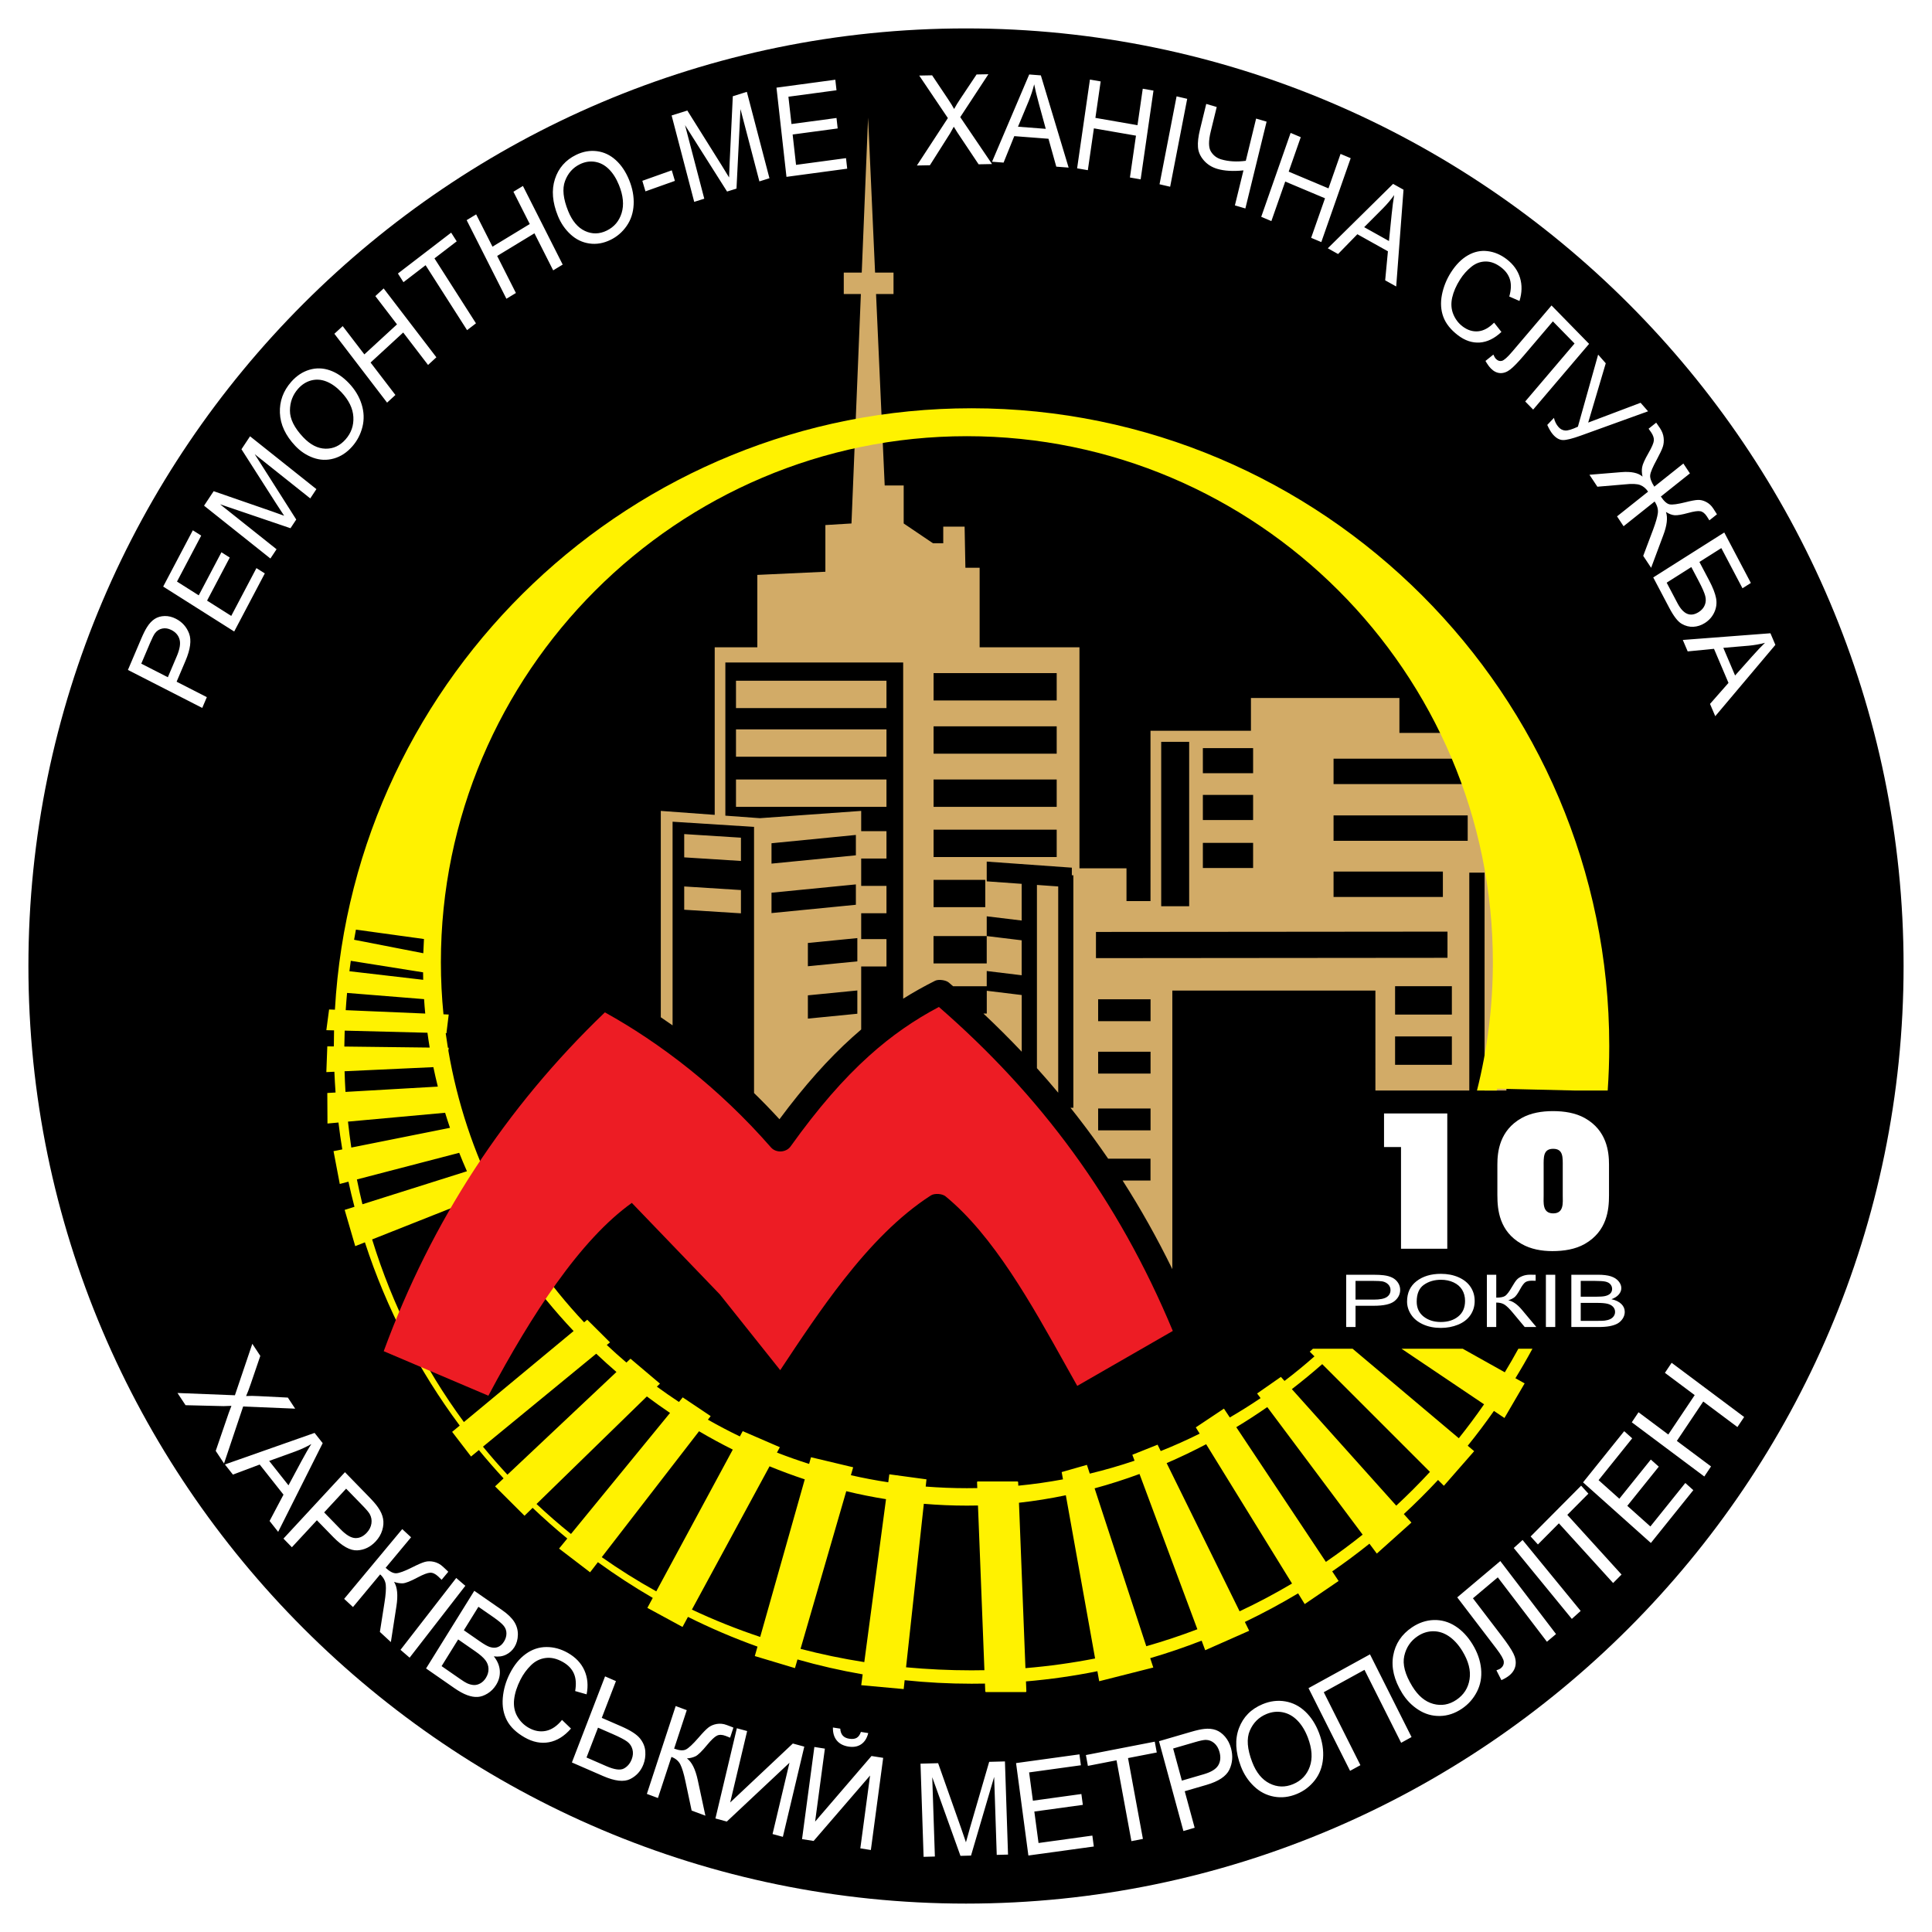
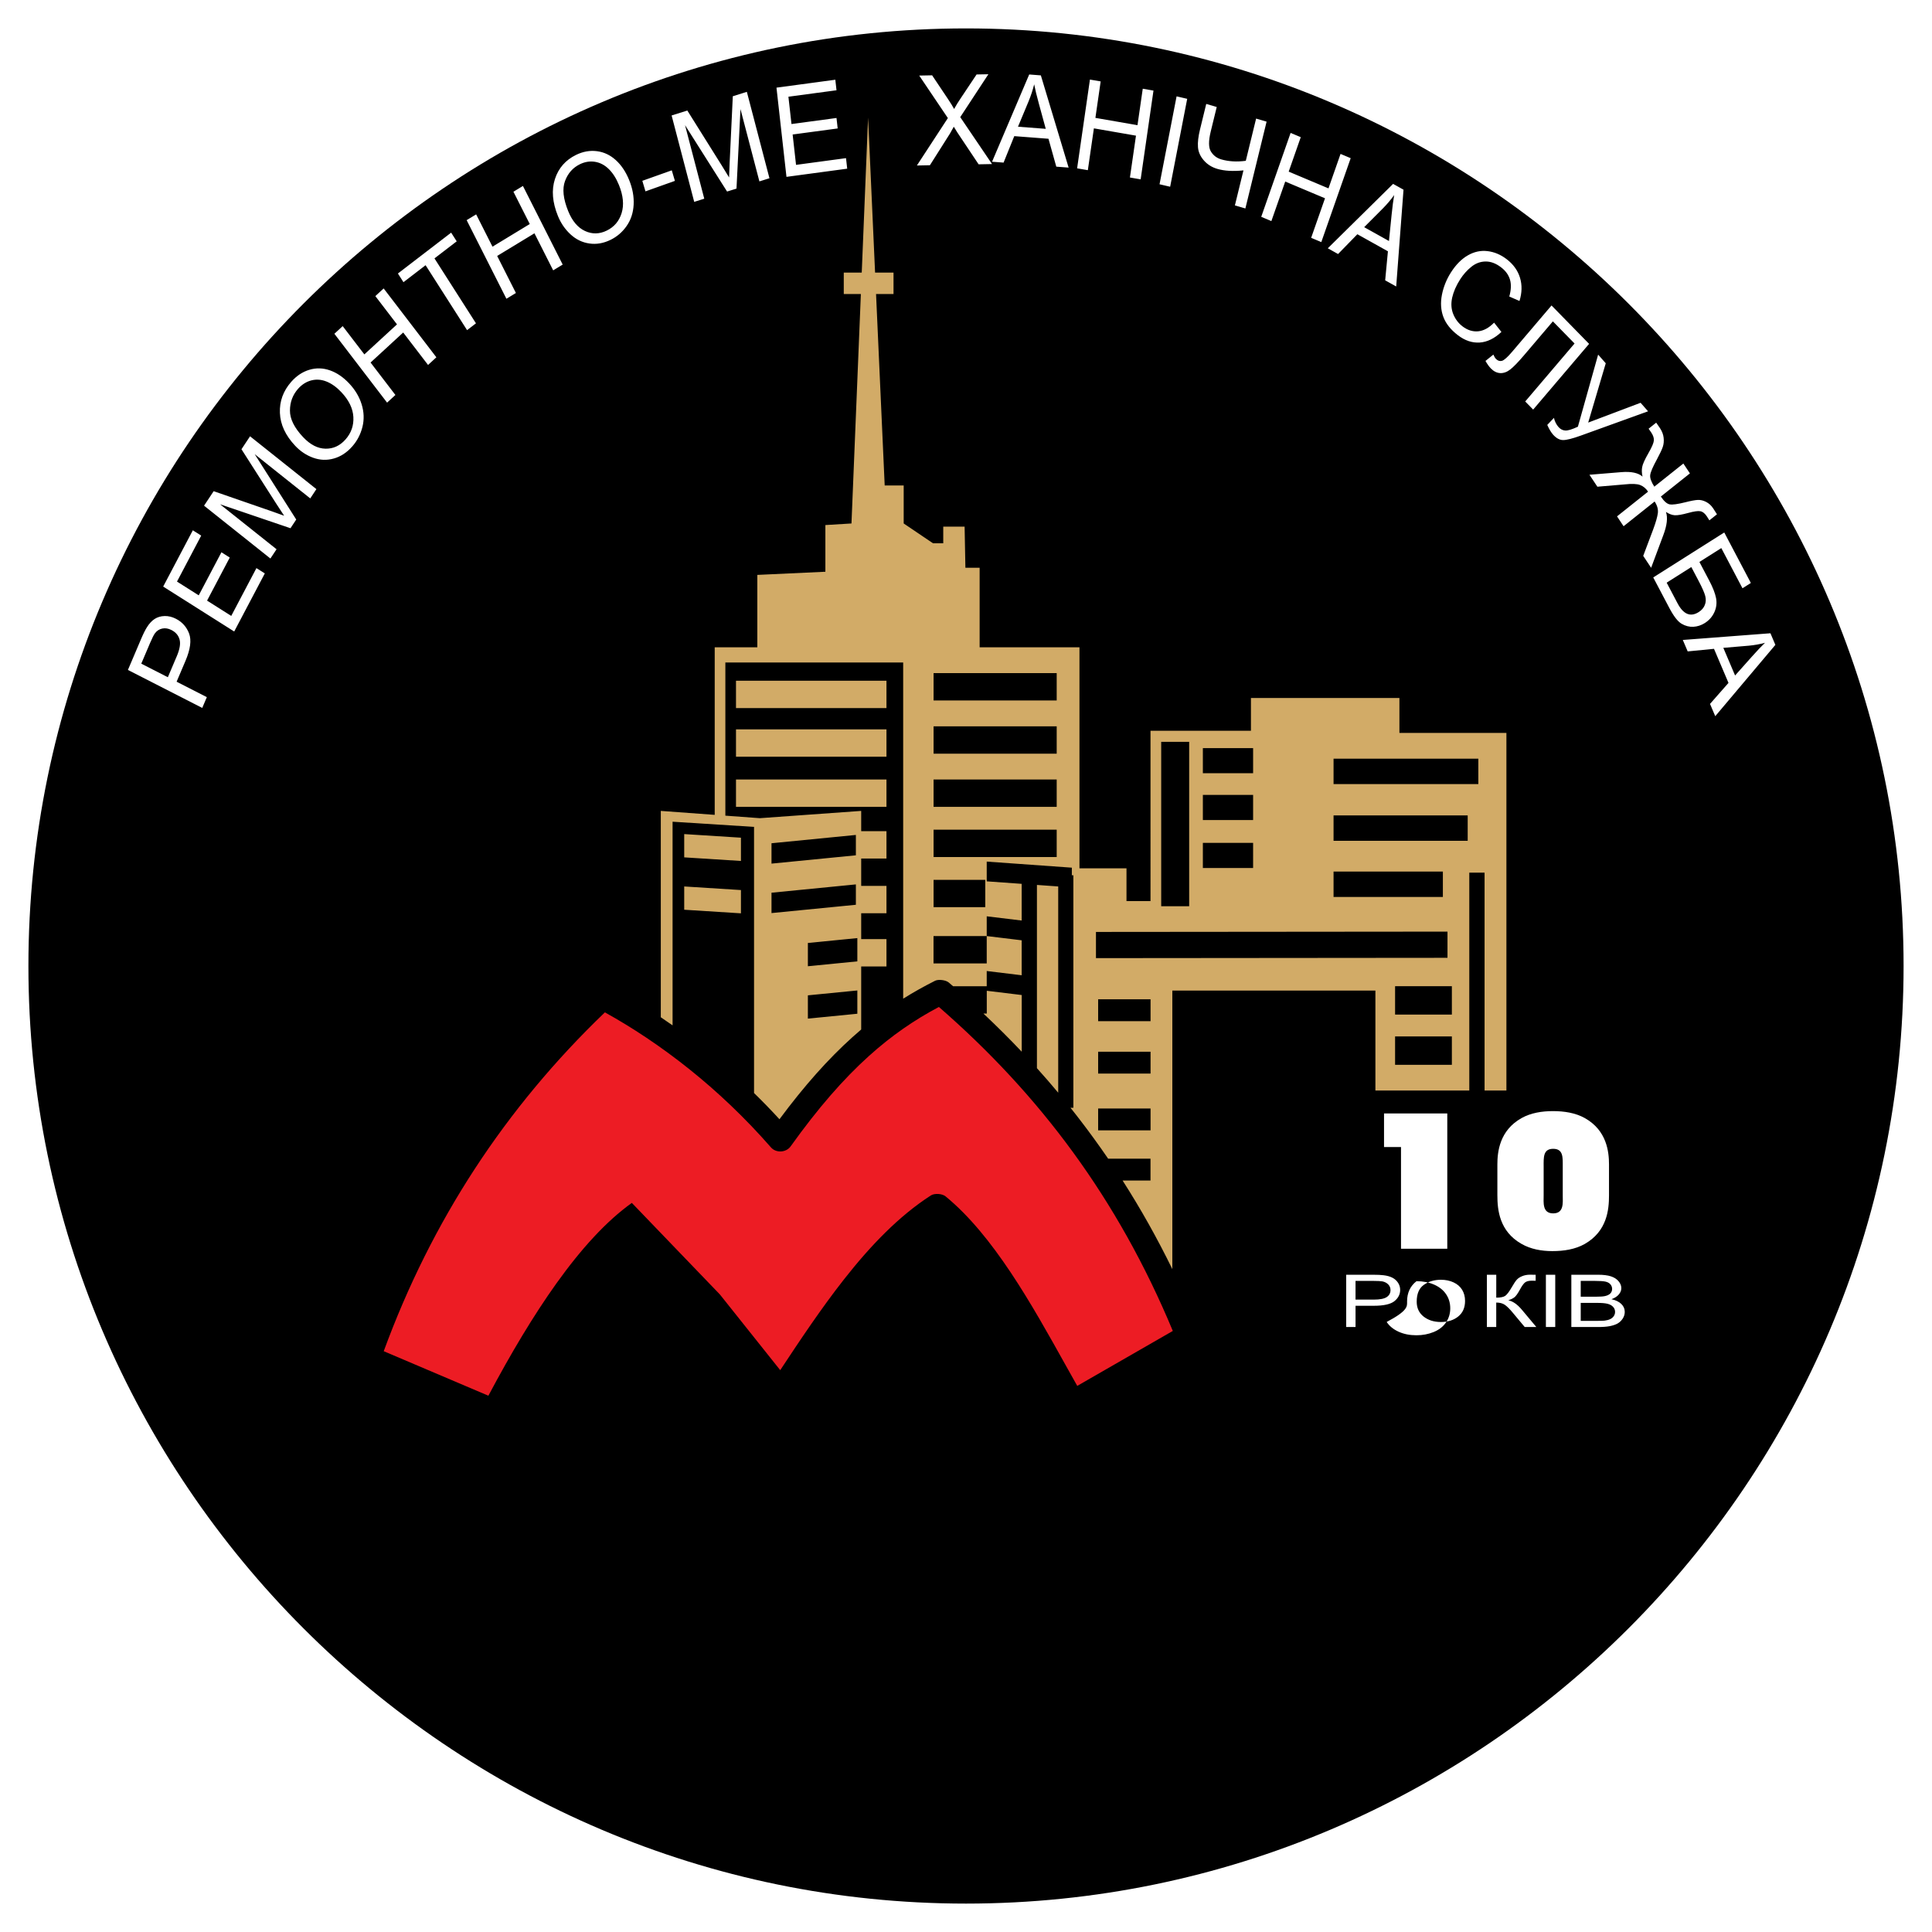
<svg xmlns="http://www.w3.org/2000/svg" version="1.0" id="Layer_1" x="0px" y="0px" width="192.756px" height="192.756px" viewBox="0 0 192.756 192.756" enable-background="new 0 0 192.756 192.756" xml:space="preserve">
  <g>
    <polygon fill-rule="evenodd" clip-rule="evenodd" fill="#FFFFFF" points="0,0 192.756,0 192.756,192.756 0,192.756 0,0  " />
    <path fill-rule="evenodd" clip-rule="evenodd" d="M96.378,189.922c-51.521,0-93.543-42.021-93.543-93.544   c0-51.522,42.022-93.543,93.543-93.543s93.543,42.021,93.543,93.543C189.921,147.9,147.899,189.922,96.378,189.922L96.378,189.922z   " />
    <polygon fill-rule="evenodd" clip-rule="evenodd" points="72.369,66.096 90.11,66.096 90.11,110.527 72.369,110.527 72.369,66.096     " />
    <polygon fill-rule="evenodd" clip-rule="evenodd" points="67.103,81.982 75.231,82.498 75.231,112.979 67.103,112.463    67.103,81.982  " />
-     <polygon fill-rule="evenodd" clip-rule="evenodd" points="77.408,95.19 78.424,95.19 78.424,113.914 77.408,113.914 77.408,95.19     " />
    <polygon fill-rule="evenodd" clip-rule="evenodd" points="83.058,52.937 85.742,52.937 85.742,56.805 83.058,56.805 83.058,52.937     " />
-     <polygon fill-rule="evenodd" clip-rule="evenodd" points="76.19,57.673 87.084,57.673 87.084,65.331 76.19,65.331 76.19,57.673     " />
    <polygon fill-rule="evenodd" clip-rule="evenodd" fill="#FFFFFF" points="77.69,58.384 85.269,58.384 85.269,60.2 77.69,60.2    77.69,58.384  " />
-     <polygon fill-rule="evenodd" clip-rule="evenodd" fill="#FFFFFF" points="77.69,62.173 85.269,62.173 85.269,65.016 77.69,65.016    77.69,62.173  " />
    <path fill-rule="evenodd" clip-rule="evenodd" fill="#FFFFFF" d="M20.178,70.63l-7.415-3.79l1.304-3.065   c0.229-0.54,0.429-0.939,0.597-1.2c0.23-0.368,0.488-0.644,0.774-0.827c0.283-0.183,0.616-0.277,0.992-0.286   c0.377-0.008,0.749,0.083,1.116,0.271c0.63,0.322,1.072,0.815,1.322,1.478c0.247,0.663,0.128,1.57-0.36,2.718l-0.887,2.085   l3.015,1.541L20.178,70.63L20.178,70.63z M16.746,67.568l0.894-2.102c0.296-0.695,0.389-1.249,0.276-1.661   c-0.112-0.413-0.382-0.728-0.81-0.947c-0.311-0.159-0.613-0.209-0.907-0.15c-0.294,0.06-0.535,0.211-0.726,0.457   c-0.121,0.159-0.285,0.481-0.493,0.969l-0.885,2.08L16.746,67.568L16.746,67.568z M23.366,63.006l-7.085-4.484l2.958-5.614   l0.836,0.529l-2.416,4.587l2.169,1.373l2.264-4.296l0.831,0.526l-2.263,4.296l2.412,1.526l2.512-4.768l0.837,0.529L23.366,63.006   L23.366,63.006z M26.978,55.723l-6.619-5.271l0.958-1.446l5.824,2.016c0.542,0.188,0.945,0.333,1.209,0.434   c-0.186-0.274-0.455-0.685-0.805-1.231l-3.454-5.404l0.857-1.292l6.619,5.271l-0.613,0.926l-5.541-4.412l4.143,6.52l-0.574,0.867   l-7.025-2.389l5.635,4.487L26.978,55.723L26.978,55.723z M29.46,44.486c-0.977-1.035-1.489-2.13-1.534-3.29   c-0.046-1.16,0.331-2.194,1.133-3.105c0.524-0.595,1.127-0.995,1.807-1.198c0.681-0.202,1.365-0.184,2.05,0.057   c0.684,0.239,1.322,0.673,1.91,1.295c0.597,0.632,1.017,1.329,1.253,2.091c0.238,0.763,0.266,1.514,0.082,2.254   c-0.185,0.742-0.524,1.391-1.017,1.951c-0.536,0.608-1.147,1.01-1.836,1.204c-0.689,0.196-1.374,0.171-2.054-0.073   C30.576,45.429,29.977,45.033,29.46,44.486L29.46,44.486z M30.248,43.619c0.71,0.751,1.451,1.132,2.228,1.147   c0.778,0.014,1.443-0.294,2-0.926c0.566-0.642,0.826-1.388,0.779-2.239c-0.047-0.851-0.448-1.679-1.206-2.481   c-0.479-0.506-0.976-0.858-1.49-1.06s-1.02-0.234-1.517-0.102c-0.498,0.135-0.934,0.413-1.308,0.838   c-0.533,0.605-0.802,1.325-0.806,2.163C28.921,41.794,29.363,42.682,30.248,43.619L30.248,43.619z M38.62,40.171l-5.259-6.87   l0.83-0.764l2.16,2.821l3.257-2.995l-2.16-2.821l0.83-0.764l5.259,6.87l-0.83,0.764l-2.479-3.237l-3.256,2.995l2.478,3.237   L38.62,40.171L38.62,40.171z M46.601,32.939l-4.139-6.479l-2.208,1.694L39.7,27.288l5.312-4.077l0.554,0.867l-2.218,1.702   l4.139,6.478L46.601,32.939L46.601,32.939z M50.525,29.807l-3.967-7.843l0.948-0.576l1.629,3.222l3.719-2.259l-1.629-3.222   l0.948-0.576l3.967,7.844l-0.949,0.576l-1.869-3.696l-3.719,2.259l1.869,3.696L50.525,29.807L50.525,29.807z M55.663,21.546   c-0.552-1.36-0.652-2.586-0.298-3.68c0.354-1.094,1.058-1.899,2.112-2.414c0.689-0.336,1.386-0.459,2.085-0.368   c0.7,0.092,1.328,0.389,1.881,0.894c0.552,0.503,0.996,1.167,1.328,1.985c0.338,0.832,0.489,1.649,0.448,2.453   c-0.04,0.806-0.272,1.513-0.695,2.124c-0.425,0.612-0.961,1.074-1.61,1.391c-0.705,0.344-1.408,0.466-2.113,0.362   c-0.707-0.101-1.333-0.406-1.88-0.911C56.375,22.878,55.955,22.266,55.663,21.546L55.663,21.546z M56.69,21.066   c0.401,0.988,0.958,1.646,1.673,1.979c0.716,0.331,1.439,0.319,2.17-0.038c0.745-0.363,1.241-0.948,1.489-1.757   c0.247-0.808,0.158-1.741-0.271-2.795c-0.271-0.666-0.611-1.197-1.019-1.594c-0.407-0.398-0.865-0.636-1.372-0.718   c-0.507-0.08-1.007,0-1.5,0.24c-0.702,0.342-1.197,0.899-1.487,1.674C56.083,18.83,56.189,19.834,56.69,21.066L56.69,21.066z    M64.398,19.092l-0.312-1.052l2.937-1.046l0.312,1.052L64.398,19.092L64.398,19.092z M69.262,20.14l-2.255-8.62l1.567-0.492   l3.458,5.519c0.321,0.513,0.559,0.899,0.709,1.158c0.008-0.341,0.026-0.846,0.058-1.514l0.313-6.588l1.401-0.44l2.255,8.62   l-1.003,0.315l-1.888-7.215l-0.397,7.934L72.54,19.11l-4.194-6.623l1.919,7.337L69.262,20.14L69.262,20.14z M78.466,17.645   l-0.997-8.9l5.871-0.791l0.118,1.051L78.66,9.65l0.306,2.725l4.492-0.604l0.117,1.044l-4.493,0.604l0.339,3.03l4.986-0.671   l0.118,1.051L78.466,17.645L78.466,17.645z M91.478,16.512l3.091-4.732L91.71,7.539l1.287-0.024l1.522,2.272   c0.316,0.47,0.541,0.833,0.674,1.087c0.178-0.329,0.388-0.674,0.632-1.033l1.609-2.412l1.177-0.022l-2.807,4.28l3.172,4.681   l-1.339,0.026l-2.109-3.159c-0.12-0.181-0.241-0.38-0.368-0.592c-0.177,0.329-0.304,0.555-0.38,0.68l-2.003,3.164L91.478,16.512   L91.478,16.512z M98.978,16.136l3.706-8.706l1.162,0.09l2.771,9.201l-1.231-0.094l-0.779-2.783l-3.413-0.262l-1.067,2.641   L98.978,16.136L98.978,16.136z M101.566,12.642l2.769,0.212l-0.695-2.542c-0.211-0.771-0.365-1.405-0.459-1.9   c-0.142,0.567-0.324,1.125-0.55,1.676L101.566,12.642L101.566,12.642z M107.464,16.795l1.279-8.857l1.071,0.185l-0.526,3.638   l4.199,0.729l0.526-3.638l1.07,0.186l-1.28,8.857l-1.07-0.186l0.604-4.174l-4.199-0.729l-0.604,4.173L107.464,16.795   L107.464,16.795z M115.687,18.385l1.701-8.772l1.059,0.247l-1.701,8.771L115.687,18.385L115.687,18.385z M124.251,20.799   l-1.045-0.308L124.06,17c-1.031,0.106-1.899,0.057-2.604-0.15c-0.551-0.162-1-0.445-1.353-0.851   c-0.351-0.404-0.545-0.845-0.581-1.318c-0.037-0.476,0.032-1.065,0.203-1.765l0.622-2.547l1.046,0.307l-0.597,2.441   c-0.231,0.946-0.226,1.613,0.018,2.002c0.239,0.39,0.582,0.651,1.023,0.781c0.738,0.216,1.557,0.264,2.456,0.144l1.029-4.213   l1.046,0.307L124.251,20.799L124.251,20.799z M125.833,21.632l2.932-8.372l1.012,0.426l-1.204,3.438l3.97,1.67l1.204-3.438   l1.012,0.426l-2.932,8.372l-1.013-0.426l1.382-3.945l-3.969-1.67l-1.382,3.945L125.833,21.632L125.833,21.632z M132.475,24.772   l6.515-6.426l1.039,0.58l-0.73,9.656l-1.1-0.614l0.274-2.896l-3.048-1.702l-1.925,1.974L132.475,24.772L132.475,24.772z    M136.104,22.665l2.473,1.381l0.266-2.638c0.082-0.801,0.166-1.449,0.255-1.946c-0.332,0.461-0.698,0.896-1.104,1.307   L136.104,22.665L136.104,22.665z M149.066,32.191l0.731,0.928c-0.695,0.654-1.42,1.006-2.171,1.056   c-0.751,0.048-1.475-0.196-2.174-0.732c-0.723-0.555-1.206-1.166-1.453-1.834c-0.246-0.67-0.293-1.402-0.139-2.193   c0.156-0.793,0.457-1.542,0.904-2.243c0.489-0.765,1.048-1.33,1.679-1.694c0.63-0.365,1.286-0.506,1.968-0.424   c0.681,0.082,1.316,0.35,1.908,0.804c0.671,0.515,1.115,1.134,1.333,1.859c0.218,0.725,0.201,1.494-0.054,2.311l-1.017-0.444   c0.186-0.655,0.209-1.216,0.069-1.688c-0.139-0.471-0.433-0.877-0.883-1.222c-0.515-0.396-1.03-0.589-1.549-0.585   c-0.52,0.006-0.995,0.182-1.426,0.532c-0.432,0.348-0.802,0.764-1.111,1.248c-0.4,0.626-0.664,1.233-0.798,1.827   c-0.13,0.593-0.095,1.14,0.108,1.64c0.204,0.501,0.51,0.906,0.918,1.22c0.497,0.381,1.017,0.546,1.562,0.498   C148.02,33.004,148.551,32.715,149.066,32.191L149.066,32.191z M154.796,30.476l3.748,3.831l-5.58,6.558l-0.792-0.81l4.921-5.784   l-2.162-2.209l-2.874,3.377c-0.583,0.686-1.04,1.158-1.37,1.417c-0.33,0.26-0.666,0.381-1.003,0.368   c-0.339-0.016-0.652-0.17-0.94-0.464c-0.175-0.179-0.354-0.427-0.538-0.75l0.788-0.633c0.081,0.193,0.166,0.337,0.26,0.433   c0.18,0.184,0.377,0.246,0.593,0.191c0.215-0.057,0.556-0.359,1.021-0.908L154.796,30.476L154.796,30.476z M159.446,35.381   l0.761,0.863l-1.753,5.918l5.227-1.976l0.747,0.849l-6.708,2.424c-0.841,0.303-1.433,0.451-1.779,0.446   c-0.347-0.006-0.681-0.19-0.998-0.551c-0.194-0.221-0.384-0.541-0.572-0.958l0.666-0.705c0.08,0.356,0.233,0.662,0.458,0.917   c0.184,0.209,0.403,0.323,0.658,0.345c0.256,0.023,0.678-0.105,1.274-0.381L159.446,35.381L159.446,35.381z M168.603,47.23   l-2.899,2.309c0.313,0.472,0.606,0.733,0.882,0.782c0.274,0.052,0.795-0.019,1.561-0.21c0.566-0.144,0.982-0.223,1.249-0.233   c0.265-0.012,0.539,0.053,0.819,0.196c0.282,0.145,0.519,0.359,0.708,0.646c0.208,0.312,0.334,0.511,0.379,0.592l-0.758,0.604   c-0.021-0.031-0.061-0.094-0.121-0.193c-0.066-0.107-0.107-0.173-0.123-0.196c-0.204-0.308-0.422-0.48-0.656-0.521   c-0.236-0.044-0.641,0.013-1.212,0.171c-0.618,0.169-1.065,0.247-1.342,0.229c-0.275-0.018-0.568-0.127-0.878-0.33   c0.196,0.572,0.105,1.346-0.266,2.323l-1.213,3.25l-0.789-1.189l0.995-2.642c0.261-0.704,0.415-1.242,0.464-1.619   c0.049-0.376-0.057-0.765-0.321-1.163l-3.098,2.467l-0.652-0.985l3.097-2.466c-0.21-0.317-0.474-0.537-0.784-0.658   c-0.313-0.122-0.828-0.144-1.543-0.066l-0.132,0.012l-2.6,0.22l-0.791-1.193l3.193-0.262c0.973-0.078,1.674,0.069,2.102,0.446   c-0.076-0.339-0.09-0.654-0.036-0.947c0.051-0.293,0.262-0.76,0.631-1.403c0.336-0.584,0.514-0.998,0.535-1.242   c0.023-0.245-0.063-0.514-0.258-0.808l-0.265-0.378l0.758-0.604c0.03,0.031,0.155,0.213,0.377,0.547   c0.209,0.316,0.332,0.639,0.366,0.965c0.036,0.328,0.008,0.628-0.084,0.903s-0.288,0.691-0.589,1.249   c-0.41,0.75-0.633,1.27-0.668,1.564c-0.036,0.291,0.101,0.678,0.41,1.159l2.898-2.309L168.603,47.23L168.603,47.23z M172.03,53.125   l2.654,5.038l-0.837,0.529l-2.111-4.009l-2.185,1.383l0.976,1.854c0.361,0.685,0.589,1.267,0.683,1.748   c0.093,0.479,0.04,0.946-0.162,1.397c-0.202,0.453-0.521,0.819-0.959,1.097c-0.358,0.227-0.739,0.349-1.142,0.373   c-0.402,0.021-0.794-0.079-1.174-0.302c-0.378-0.22-0.787-0.747-1.227-1.581l-1.602-3.041L172.03,53.125L172.03,53.125z    M166.284,58.133l1.082,2.054c0.292,0.555,0.615,0.905,0.967,1.051c0.354,0.147,0.733,0.09,1.146-0.171   c0.294-0.186,0.497-0.421,0.61-0.704c0.113-0.281,0.127-0.586,0.042-0.909c-0.084-0.323-0.306-0.826-0.665-1.508l-0.722-1.371   L166.284,58.133L166.284,58.133z M167.894,63.848l8.743-0.667l0.492,1.158l-5.999,7.116l-0.522-1.226l1.843-2.096l-1.445-3.399   l-2.625,0.257L167.894,63.848L167.894,63.848z M171.936,64.636l1.174,2.757l1.691-1.898c0.514-0.576,0.944-1.031,1.293-1.362   c-0.521,0.14-1.054,0.235-1.604,0.286L171.936,64.636L171.936,64.636z" />
-     <path fill-rule="evenodd" clip-rule="evenodd" fill="#FFFFFF" d="M17.707,138.979l5.73,0.227l1.737-5.135l0.797,1.207l-0.936,2.742   c-0.193,0.568-0.354,0.99-0.481,1.262c0.376-0.02,0.784-0.018,1.225,0.008l2.941,0.148l0.729,1.104l-5.189-0.215l-1.908,5.684   l-0.829-1.256l1.306-3.807c0.077-0.217,0.165-0.443,0.262-0.686c-0.376,0.02-0.637,0.027-0.785,0.027l-3.793-0.092L17.707,138.979   L17.707,138.979z M22.439,146.109l8.947-3.148l0.809,1.023l-4.442,8.848l-0.857-1.084l1.388-2.627l-2.375-3.004l-2.672,1.002   L22.439,146.109L22.439,146.109z M26.855,145.756l1.926,2.436l1.28-2.387c0.389-0.725,0.721-1.303,1.001-1.732   c-0.508,0.287-1.04,0.533-1.601,0.74L26.855,145.756L26.855,145.756z M28.281,153.506l6.135-6.625l2.397,2.461   c0.421,0.432,0.724,0.785,0.907,1.055c0.263,0.375,0.429,0.746,0.498,1.117c0.07,0.365,0.042,0.756-0.082,1.16   c-0.125,0.408-0.34,0.773-0.645,1.102c-0.521,0.562-1.136,0.865-1.84,0.902c-0.705,0.037-1.508-0.406-2.405-1.328l-1.63-1.674   l-2.494,2.693L28.281,153.506L28.281,153.506z M32.34,150.893l1.643,1.689c0.542,0.557,1.026,0.848,1.449,0.871   c0.424,0.021,0.812-0.158,1.167-0.539c0.257-0.279,0.41-0.584,0.459-0.92c0.048-0.336-0.008-0.646-0.17-0.936   c-0.106-0.186-0.348-0.473-0.73-0.863l-1.625-1.67L32.34,150.893L32.34,150.893z M40.131,152.559l0.882,0.816l-2.537,3.047   c0.403,0.375,0.753,0.555,1.054,0.543c0.3-0.012,0.834-0.209,1.604-0.594c0.564-0.285,0.985-0.467,1.262-0.543   c0.276-0.076,0.58-0.078,0.906-0.002c0.329,0.078,0.626,0.238,0.894,0.486c0.34,0.314,0.516,0.482,0.528,0.506l-0.664,0.797   c-0.03-0.029-0.088-0.086-0.174-0.17c-0.094-0.092-0.151-0.148-0.173-0.168c-0.283-0.262-0.55-0.383-0.806-0.367   c-0.258,0.014-0.671,0.17-1.237,0.471c-0.713,0.381-1.211,0.576-1.495,0.588c-0.283,0.008-0.569-0.041-0.86-0.146   c0.327,0.521,0.406,1.328,0.238,2.42l-0.556,3.588l-1.096-1.014l0.459-2.92c0.129-0.805,0.169-1.4,0.128-1.787   c-0.044-0.385-0.231-0.73-0.558-1.033l-2.712,3.258l-0.882-0.816L40.131,152.559L40.131,152.559z M39.959,164.604l5.559-7.168   l0.908,0.781l-5.558,7.17L39.959,164.604L39.959,164.604z M42.509,166.463l4.811-7.748l2.78,1.928   c0.565,0.393,0.97,0.787,1.215,1.18c0.245,0.395,0.363,0.822,0.354,1.283c-0.009,0.459-0.122,0.867-0.344,1.225   c-0.205,0.33-0.485,0.582-0.839,0.756c-0.352,0.174-0.759,0.229-1.218,0.168c0.363,0.449,0.561,0.922,0.598,1.42   c0.035,0.5-0.087,0.975-0.367,1.426c-0.225,0.363-0.509,0.648-0.85,0.859c-0.34,0.209-0.67,0.324-0.991,0.344   c-0.321,0.02-0.67-0.041-1.048-0.18s-0.803-0.371-1.276-0.699L42.509,166.463L42.509,166.463z M46.279,162.652l1.602,1.111   c0.433,0.301,0.764,0.486,0.991,0.559c0.297,0.094,0.564,0.096,0.802,0.004c0.238-0.094,0.441-0.273,0.609-0.545   c0.159-0.256,0.242-0.523,0.245-0.801c0.003-0.279-0.083-0.529-0.255-0.752c-0.174-0.225-0.527-0.521-1.061-0.893l-1.48-1.025   L46.279,162.652L46.279,162.652z M44.058,166.229l1.844,1.279c0.317,0.221,0.547,0.363,0.69,0.428   c0.253,0.113,0.485,0.174,0.697,0.18c0.213,0.008,0.427-0.051,0.641-0.17c0.214-0.123,0.399-0.303,0.552-0.551   c0.179-0.289,0.264-0.588,0.256-0.902c-0.009-0.311-0.113-0.596-0.312-0.857c-0.197-0.26-0.532-0.553-1.003-0.881l-1.712-1.188   L44.058,166.229L44.058,166.229z M56.073,171.598l0.894,0.861c-0.666,0.764-1.4,1.219-2.198,1.365   c-0.8,0.146-1.604-0.014-2.417-0.477c-0.841-0.48-1.433-1.047-1.777-1.705c-0.344-0.66-0.482-1.408-0.412-2.242   c0.072-0.838,0.304-1.646,0.7-2.426c0.431-0.852,0.962-1.504,1.594-1.961c0.632-0.455,1.317-0.686,2.059-0.688   c0.738-0.004,1.452,0.193,2.14,0.584c0.781,0.445,1.331,1.027,1.652,1.746c0.32,0.721,0.394,1.516,0.22,2.389l-1.143-0.326   c0.121-0.699,0.078-1.281-0.128-1.748c-0.206-0.469-0.569-0.85-1.092-1.148c-0.599-0.342-1.174-0.475-1.73-0.404   c-0.557,0.072-1.044,0.314-1.464,0.73c-0.42,0.412-0.768,0.889-1.041,1.426c-0.354,0.697-0.564,1.355-0.636,1.984   c-0.067,0.629,0.035,1.188,0.313,1.678c0.278,0.488,0.654,0.867,1.13,1.139c0.577,0.33,1.154,0.434,1.733,0.314   C55.049,172.568,55.583,172.203,56.073,171.598L56.073,171.598z M60.368,167.252l1.085,0.473l-1.413,3.666l1.955,0.852   c0.913,0.398,1.53,0.797,1.854,1.197s0.501,0.834,0.533,1.293c0.032,0.461-0.031,0.895-0.188,1.301   c-0.255,0.664-0.697,1.15-1.32,1.463c-0.625,0.312-1.526,0.211-2.703-0.301l-3.112-1.355L60.368,167.252L60.368,167.252z    M58.517,175.346l1.983,0.865c0.804,0.35,1.387,0.428,1.746,0.234c0.357-0.193,0.618-0.5,0.78-0.922   c0.133-0.344,0.158-0.674,0.073-0.99c-0.085-0.318-0.26-0.576-0.526-0.773c-0.269-0.199-0.752-0.451-1.458-0.758l-1.451-0.633   L58.517,175.346L58.517,175.346z M67.413,170.213l1.105,0.41l-1.26,3.838c0.506,0.189,0.893,0.219,1.167,0.09   c0.271-0.131,0.695-0.523,1.271-1.186c0.419-0.488,0.744-0.824,0.973-1.004c0.228-0.18,0.507-0.301,0.836-0.359   c0.331-0.057,0.663-0.025,0.998,0.102c0.425,0.158,0.648,0.244,0.669,0.262l-0.33,1.004c-0.039-0.016-0.112-0.045-0.222-0.09   c-0.119-0.049-0.192-0.078-0.22-0.088c-0.354-0.133-0.644-0.141-0.874-0.023c-0.234,0.113-0.56,0.422-0.976,0.924   c-0.523,0.637-0.913,1.016-1.171,1.137c-0.257,0.119-0.54,0.188-0.846,0.205c0.487,0.355,0.847,1.076,1.081,2.158l0.764,3.559   l-1.373-0.512l-0.615-2.898c-0.168-0.801-0.343-1.371-0.519-1.713c-0.178-0.342-0.472-0.59-0.882-0.742l-1.346,4.102l-1.105-0.412   L67.413,170.213L67.413,170.213z M73.515,172.428l1.028,0.279l-1.692,7.127l6.251-5.883l1.142,0.311l-2.137,9l-1.03-0.279   l1.688-7.111l-6.253,5.865l-1.133-0.309L73.515,172.428L73.515,172.428z M81.249,174.295l1.049,0.166l-0.974,7.281l5.626-6.545   l1.165,0.184l-1.229,9.195l-1.051-0.166l0.972-7.264l-5.63,6.525l-1.157-0.182L81.249,174.295L81.249,174.295z M85.892,172.795   l0.733,0.115c-0.129,0.514-0.364,0.887-0.707,1.117c-0.34,0.232-0.765,0.309-1.27,0.23c-0.509-0.082-0.897-0.285-1.164-0.611   c-0.268-0.326-0.396-0.758-0.384-1.293l0.733,0.115c0.017,0.293,0.101,0.523,0.247,0.689c0.146,0.166,0.359,0.27,0.636,0.314   c0.324,0.051,0.575,0.021,0.758-0.088C85.657,173.275,85.797,173.078,85.892,172.795L85.892,172.795z M92.147,185.256l-0.308-9.295   l1.759-0.047l2.307,6.527c0.213,0.607,0.371,1.062,0.467,1.365c0.089-0.34,0.229-0.844,0.421-1.504l1.898-6.523l1.572-0.041   l0.308,9.295l-1.126,0.029l-0.258-7.779l-2.307,7.848l-1.054,0.029l-2.815-7.846l0.263,7.912L92.147,185.256L92.147,185.256z    M102.602,185.125l-1.229-9.221l6.323-0.871l0.145,1.088l-5.166,0.713l0.377,2.822l4.838-0.666l0.145,1.082l-4.839,0.666   l0.419,3.139l5.37-0.74l0.145,1.09L102.602,185.125L102.602,185.125z M112.881,183.691l-1.485-8.066l-2.856,0.557l-0.199-1.08   l6.871-1.336l0.199,1.08l-2.868,0.557l1.486,8.066L112.881,183.691L112.881,183.691z M118.069,182.682l-2.435-8.963l3.202-0.934   c0.563-0.164,1.002-0.26,1.313-0.291c0.438-0.049,0.825-0.01,1.164,0.113c0.336,0.123,0.643,0.348,0.915,0.666   c0.272,0.322,0.468,0.703,0.589,1.148c0.207,0.762,0.153,1.475-0.162,2.137c-0.317,0.66-1.076,1.168-2.275,1.518l-2.179,0.635   l0.99,3.645L118.069,182.682L118.069,182.682z M117.915,177.654l2.196-0.641c0.726-0.213,1.202-0.504,1.43-0.879   c0.227-0.375,0.27-0.82,0.129-1.338c-0.102-0.375-0.278-0.672-0.53-0.887c-0.253-0.213-0.535-0.32-0.854-0.32   c-0.203,0.004-0.56,0.078-1.068,0.227l-2.173,0.633L117.915,177.654L117.915,177.654z M123.807,176.246   c-0.549-1.438-0.615-2.713-0.195-3.828s1.207-1.914,2.361-2.393c0.755-0.314,1.511-0.406,2.263-0.277   c0.753,0.131,1.42,0.471,1.999,1.023c0.579,0.549,1.034,1.258,1.364,2.123c0.336,0.879,0.47,1.734,0.399,2.562   c-0.071,0.834-0.345,1.555-0.823,2.166c-0.479,0.613-1.073,1.064-1.784,1.359c-0.772,0.32-1.535,0.41-2.293,0.268   c-0.758-0.141-1.423-0.488-1.996-1.039C124.529,177.662,124.097,177.006,123.807,176.246L123.807,176.246z M124.931,175.799   c0.399,1.045,0.978,1.754,1.737,2.135c0.762,0.381,1.542,0.404,2.343,0.072c0.815-0.34,1.372-0.92,1.666-1.744   c0.294-0.826,0.23-1.797-0.195-2.91c-0.27-0.703-0.618-1.271-1.045-1.703c-0.426-0.434-0.911-0.703-1.455-0.814   c-0.545-0.107-1.087-0.051-1.626,0.174c-0.769,0.318-1.322,0.871-1.661,1.658C124.354,173.451,124.433,174.498,124.931,175.799   L124.931,175.799z M130.551,168.426l6.133-3.371l4.146,8.252l-1.038,0.572l-3.657-7.279l-4.063,2.232l3.657,7.279l-1.032,0.566   L130.551,168.426L130.551,168.426z M139.885,168.91c-0.799-1.303-1.094-2.543-0.886-3.725c0.209-1.182,0.835-2.125,1.881-2.828   c0.683-0.459,1.406-0.701,2.167-0.727c0.761-0.021,1.476,0.178,2.144,0.604c0.666,0.424,1.24,1.031,1.721,1.814   c0.489,0.797,0.775,1.611,0.856,2.441c0.081,0.834-0.057,1.598-0.414,2.295c-0.358,0.699-0.858,1.262-1.502,1.695   c-0.698,0.471-1.43,0.713-2.197,0.725c-0.769,0.014-1.483-0.193-2.145-0.621C140.849,170.158,140.307,169.6,139.885,168.91   L139.885,168.91z M140.905,168.246c0.58,0.947,1.275,1.529,2.089,1.75c0.814,0.221,1.583,0.088,2.308-0.4   c0.738-0.496,1.178-1.18,1.316-2.049c0.14-0.871-0.1-1.812-0.719-2.824c-0.391-0.637-0.836-1.125-1.332-1.465   c-0.495-0.34-1.021-0.508-1.573-0.508c-0.554,0.004-1.073,0.168-1.562,0.498c-0.695,0.467-1.138,1.121-1.327,1.965   C139.914,166.053,140.182,167.066,140.905,168.246L140.905,168.246z M145.389,159.369l4.298-3.621l5.559,7.283l-0.909,0.766   l-4.902-6.424l-2.479,2.09l2.862,3.75c0.581,0.762,0.974,1.348,1.176,1.76c0.204,0.41,0.272,0.807,0.208,1.184   c-0.065,0.377-0.263,0.707-0.594,0.984c-0.2,0.17-0.47,0.332-0.812,0.488l-0.499-0.982c0.201-0.061,0.354-0.135,0.462-0.225   c0.206-0.174,0.296-0.387,0.275-0.637c-0.023-0.25-0.267-0.68-0.731-1.289L145.389,159.369L145.389,159.369z M156.822,161.518   l-5.794-7.076l0.881-0.797l5.795,7.076L156.822,161.518L156.822,161.518z M160.942,157.938l-5.411-5.955l-2.093,2.107l-0.725-0.797   l5.036-5.068l0.724,0.797l-2.102,2.115l5.411,5.955L160.942,157.938L160.942,157.938z M164.708,153.943l-6.766-6.047l4.104-5.107   l0.799,0.713l-3.354,4.174l2.071,1.852l3.141-3.908l0.794,0.709l-3.141,3.908l2.303,2.059l3.485-4.338l0.799,0.715L164.708,153.943   L164.708,153.943z M170.039,147.311l-7.235-5.408l0.671-1.002l2.971,2.221l2.634-3.932l-2.972-2.221l0.671-1.002l7.235,5.408   l-0.672,1.002l-3.409-2.549l-2.633,3.932l3.41,2.547L170.039,147.311L170.039,147.311z" />
-     <path fill-rule="evenodd" clip-rule="evenodd" fill="#FFFFFF" d="M134.309,132.396v-5.215h2.662c0.468,0,0.826,0.018,1.072,0.051   c0.347,0.041,0.638,0.123,0.873,0.244c0.232,0.117,0.422,0.287,0.564,0.502c0.143,0.217,0.214,0.453,0.214,0.711   c0,0.443-0.19,0.82-0.572,1.127c-0.383,0.307-1.072,0.461-2.069,0.461h-1.811v2.119H134.309L134.309,132.396z M135.242,129.662   h1.825c0.603,0,1.031-0.084,1.284-0.25s0.38-0.398,0.38-0.701c0-0.217-0.074-0.404-0.224-0.561   c-0.149-0.154-0.345-0.258-0.59-0.307c-0.157-0.029-0.446-0.047-0.87-0.047h-1.806V129.662L135.242,129.662z M140.383,129.857   c0-0.867,0.313-1.543,0.942-2.033c0.63-0.488,1.441-0.734,2.437-0.734c0.65,0,1.238,0.115,1.761,0.344   c0.522,0.232,0.922,0.553,1.196,0.965c0.274,0.41,0.41,0.877,0.41,1.398c0,0.529-0.143,1.002-0.432,1.42   c-0.289,0.416-0.698,0.732-1.228,0.947c-0.53,0.215-1.101,0.322-1.713,0.322c-0.665,0-1.259-0.117-1.781-0.355   c-0.523-0.238-0.92-0.561-1.189-0.973C140.518,130.75,140.383,130.314,140.383,129.857L140.383,129.857z M141.345,129.867   c0,0.629,0.229,1.123,0.686,1.486c0.458,0.361,1.031,0.543,1.722,0.543c0.703,0,1.281-0.182,1.734-0.549   c0.454-0.365,0.682-0.883,0.682-1.555c0-0.424-0.099-0.795-0.292-1.111c-0.194-0.316-0.479-0.562-0.852-0.736   c-0.374-0.174-0.793-0.262-1.258-0.262c-0.662,0-1.23,0.168-1.707,0.504C141.583,128.521,141.345,129.084,141.345,129.867   L141.345,129.867z M148.348,127.182h0.934v2.285c0.427,0,0.726-0.061,0.9-0.184c0.172-0.123,0.395-0.416,0.663-0.881   c0.196-0.342,0.356-0.582,0.485-0.725c0.126-0.141,0.307-0.26,0.54-0.355c0.234-0.096,0.493-0.145,0.775-0.145   c0.36,0,0.549,0.004,0.568,0.008v0.598c-0.032,0-0.095-0.002-0.188-0.004c-0.103-0.002-0.164-0.004-0.188-0.004   c-0.299,0-0.519,0.055-0.664,0.16c-0.147,0.107-0.316,0.336-0.506,0.684c-0.236,0.441-0.437,0.719-0.601,0.834   c-0.165,0.115-0.36,0.207-0.587,0.275c0.455,0.094,0.904,0.404,1.347,0.932l1.454,1.736h-1.159l-1.18-1.414   c-0.324-0.393-0.597-0.66-0.813-0.807c-0.219-0.146-0.501-0.219-0.848-0.219v2.439h-0.934V127.182L148.348,127.182z    M154.234,132.396v-5.215h0.933v5.215H154.234L154.234,132.396z M156.773,132.396v-5.215h2.648c0.539,0,0.971,0.053,1.296,0.158   c0.327,0.105,0.582,0.268,0.766,0.488c0.185,0.219,0.277,0.447,0.277,0.688c0,0.223-0.082,0.434-0.246,0.629   c-0.162,0.197-0.41,0.357-0.74,0.479c0.427,0.092,0.754,0.25,0.983,0.473c0.23,0.223,0.345,0.486,0.345,0.789   c0,0.244-0.07,0.473-0.21,0.682c-0.14,0.211-0.312,0.371-0.517,0.486c-0.206,0.113-0.464,0.199-0.772,0.258   c-0.31,0.059-0.688,0.086-1.139,0.086H156.773L156.773,132.396z M157.709,129.373h1.525c0.413,0,0.71-0.02,0.891-0.061   c0.236-0.051,0.416-0.139,0.536-0.26c0.119-0.121,0.18-0.273,0.18-0.455c0-0.172-0.055-0.324-0.167-0.457   c-0.113-0.133-0.274-0.221-0.481-0.27c-0.209-0.049-0.566-0.074-1.074-0.074h-1.409V129.373L157.709,129.373z M157.709,131.781   h1.756c0.302,0,0.514-0.008,0.636-0.023c0.215-0.029,0.395-0.076,0.538-0.145c0.146-0.064,0.264-0.162,0.357-0.287   c0.092-0.129,0.14-0.273,0.14-0.441c0-0.193-0.067-0.361-0.202-0.506s-0.322-0.244-0.562-0.303   c-0.237-0.059-0.583-0.086-1.031-0.086h-1.631V131.781L157.709,131.781z M138.086,114.443h1.693v10.145h4.617v-13.5h-6.311V114.443   L138.086,114.443z M149.394,119.264c0,1.428,0.19,3.588,2.414,4.842c0.91,0.523,1.99,0.717,3.07,0.717   c1.144,0,2.287-0.174,3.239-0.717c2.224-1.273,2.414-3.414,2.414-4.842v-3.084c0-1.254-0.212-3.395-2.414-4.629   c-0.932-0.521-2.054-0.695-3.176-0.695c-1.102,0-2.202,0.174-3.134,0.695c-2.202,1.234-2.414,3.375-2.414,4.629V119.264   L149.394,119.264z M154.01,116.371c0-0.887-0.063-1.754,0.953-1.754c1.016,0,0.953,0.867,0.953,1.754v2.893   c0,0.695,0.147,1.795-0.953,1.795c-1.102,0-0.953-1.1-0.953-1.795V116.371L154.01,116.371z" />
+     <path fill-rule="evenodd" clip-rule="evenodd" fill="#FFFFFF" d="M134.309,132.396v-5.215h2.662c0.468,0,0.826,0.018,1.072,0.051   c0.347,0.041,0.638,0.123,0.873,0.244c0.232,0.117,0.422,0.287,0.564,0.502c0.143,0.217,0.214,0.453,0.214,0.711   c0,0.443-0.19,0.82-0.572,1.127c-0.383,0.307-1.072,0.461-2.069,0.461h-1.811v2.119H134.309L134.309,132.396z M135.242,129.662   h1.825c0.603,0,1.031-0.084,1.284-0.25s0.38-0.398,0.38-0.701c0-0.217-0.074-0.404-0.224-0.561   c-0.149-0.154-0.345-0.258-0.59-0.307c-0.157-0.029-0.446-0.047-0.87-0.047h-1.806V129.662L135.242,129.662z M140.383,129.857   c0-0.867,0.313-1.543,0.942-2.033c0.65,0,1.238,0.115,1.761,0.344   c0.522,0.232,0.922,0.553,1.196,0.965c0.274,0.41,0.41,0.877,0.41,1.398c0,0.529-0.143,1.002-0.432,1.42   c-0.289,0.416-0.698,0.732-1.228,0.947c-0.53,0.215-1.101,0.322-1.713,0.322c-0.665,0-1.259-0.117-1.781-0.355   c-0.523-0.238-0.92-0.561-1.189-0.973C140.518,130.75,140.383,130.314,140.383,129.857L140.383,129.857z M141.345,129.867   c0,0.629,0.229,1.123,0.686,1.486c0.458,0.361,1.031,0.543,1.722,0.543c0.703,0,1.281-0.182,1.734-0.549   c0.454-0.365,0.682-0.883,0.682-1.555c0-0.424-0.099-0.795-0.292-1.111c-0.194-0.316-0.479-0.562-0.852-0.736   c-0.374-0.174-0.793-0.262-1.258-0.262c-0.662,0-1.23,0.168-1.707,0.504C141.583,128.521,141.345,129.084,141.345,129.867   L141.345,129.867z M148.348,127.182h0.934v2.285c0.427,0,0.726-0.061,0.9-0.184c0.172-0.123,0.395-0.416,0.663-0.881   c0.196-0.342,0.356-0.582,0.485-0.725c0.126-0.141,0.307-0.26,0.54-0.355c0.234-0.096,0.493-0.145,0.775-0.145   c0.36,0,0.549,0.004,0.568,0.008v0.598c-0.032,0-0.095-0.002-0.188-0.004c-0.103-0.002-0.164-0.004-0.188-0.004   c-0.299,0-0.519,0.055-0.664,0.16c-0.147,0.107-0.316,0.336-0.506,0.684c-0.236,0.441-0.437,0.719-0.601,0.834   c-0.165,0.115-0.36,0.207-0.587,0.275c0.455,0.094,0.904,0.404,1.347,0.932l1.454,1.736h-1.159l-1.18-1.414   c-0.324-0.393-0.597-0.66-0.813-0.807c-0.219-0.146-0.501-0.219-0.848-0.219v2.439h-0.934V127.182L148.348,127.182z    M154.234,132.396v-5.215h0.933v5.215H154.234L154.234,132.396z M156.773,132.396v-5.215h2.648c0.539,0,0.971,0.053,1.296,0.158   c0.327,0.105,0.582,0.268,0.766,0.488c0.185,0.219,0.277,0.447,0.277,0.688c0,0.223-0.082,0.434-0.246,0.629   c-0.162,0.197-0.41,0.357-0.74,0.479c0.427,0.092,0.754,0.25,0.983,0.473c0.23,0.223,0.345,0.486,0.345,0.789   c0,0.244-0.07,0.473-0.21,0.682c-0.14,0.211-0.312,0.371-0.517,0.486c-0.206,0.113-0.464,0.199-0.772,0.258   c-0.31,0.059-0.688,0.086-1.139,0.086H156.773L156.773,132.396z M157.709,129.373h1.525c0.413,0,0.71-0.02,0.891-0.061   c0.236-0.051,0.416-0.139,0.536-0.26c0.119-0.121,0.18-0.273,0.18-0.455c0-0.172-0.055-0.324-0.167-0.457   c-0.113-0.133-0.274-0.221-0.481-0.27c-0.209-0.049-0.566-0.074-1.074-0.074h-1.409V129.373L157.709,129.373z M157.709,131.781   h1.756c0.302,0,0.514-0.008,0.636-0.023c0.215-0.029,0.395-0.076,0.538-0.145c0.146-0.064,0.264-0.162,0.357-0.287   c0.092-0.129,0.14-0.273,0.14-0.441c0-0.193-0.067-0.361-0.202-0.506s-0.322-0.244-0.562-0.303   c-0.237-0.059-0.583-0.086-1.031-0.086h-1.631V131.781L157.709,131.781z M138.086,114.443h1.693v10.145h4.617v-13.5h-6.311V114.443   L138.086,114.443z M149.394,119.264c0,1.428,0.19,3.588,2.414,4.842c0.91,0.523,1.99,0.717,3.07,0.717   c1.144,0,2.287-0.174,3.239-0.717c2.224-1.273,2.414-3.414,2.414-4.842v-3.084c0-1.254-0.212-3.395-2.414-4.629   c-0.932-0.521-2.054-0.695-3.176-0.695c-1.102,0-2.202,0.174-3.134,0.695c-2.202,1.234-2.414,3.375-2.414,4.629V119.264   L149.394,119.264z M154.01,116.371c0-0.887-0.063-1.754,0.953-1.754c1.016,0,0.953,0.867,0.953,1.754v2.893   c0,0.695,0.147,1.795-0.953,1.795c-1.102,0-0.953-1.1-0.953-1.795V116.371L154.01,116.371z" />
    <path fill-rule="evenodd" clip-rule="evenodd" fill="#D2AB67" d="M71.307,64.58h4.251v-7.222l6.79-0.315v-4.658l2.604-0.158   l0.937-22.894h-1.706v-2.135h1.793l0.633-15.468l0.698,15.468h1.839v2.135h-1.743l0.863,19.105h1.895v3.789l2.921,1.974h1.026   v-1.658h2.131l0.079,4.104h1.42v7.933h9.96v22.052h4.692v3.268h2.396V72.907h10.021v-3.268h14.813v3.485h10.675v35.678h-2.179   V87.066h-1.525v21.736h-9.367V98.83h-20.26v27.791c-1.517-3.1-3.17-6.041-4.961-8.838h2.783v-2.18h-4.225   c-0.479-0.697-0.965-1.389-1.461-2.068c-0.46-0.633-0.928-1.258-1.403-1.873c-0.005-0.006-0.01-0.012-0.014-0.02   c-0.002-0.002-0.004-0.004-0.005-0.006c-0.029-0.037-0.059-0.074-0.088-0.111c-0.001-0.002-0.003-0.004-0.005-0.006   c-0.005-0.006-0.009-0.014-0.014-0.02c-0.004-0.004-0.007-0.008-0.01-0.012c-0.002-0.002-0.003-0.004-0.004-0.006   c-0.064-0.082-0.129-0.166-0.193-0.248c-0.003-0.004-0.004-0.006-0.006-0.008c-0.003-0.004-0.007-0.008-0.009-0.012   c-0.181-0.23-0.362-0.459-0.544-0.688h0.284V87.326h-0.151v-0.758l-8.492-0.607v1.971l3.487,0.249v3.661l-3.487-0.422v1.971v2.729   h-5.308v-2.729h5.308l3.487,0.423v3.488l-3.487-0.423v1.518H95.09c-0.144-0.125-0.288-0.25-0.433-0.373   c-0.291-0.248-1.026-0.342-1.366-0.172c-1.085,0.545-2.142,1.135-3.181,1.787V66.096H72.369v15.282l3.443,0.252l10.109-0.726v2.024   h2.522v2.729h-2.522v2.729h2.522v2.73h-2.522v2.578h2.522v2.729h-2.522v6.289c-0.301,0.256-0.6,0.52-0.901,0.791   c-2.373,2.139-4.743,4.783-7.253,8.164c-0.83-0.906-1.678-1.779-2.536-2.615V82.498l-8.128-0.516v20.319   c-0.393-0.277-0.784-0.545-1.175-0.809V80.904l5.379,0.395V64.58L71.307,64.58z M80.602,99.305l4.935-0.486v2.322l-4.935,0.486   V99.305L80.602,99.305z M80.602,94.08l4.935-0.486v0.101v2.221l-4.935,0.486V94.08L80.602,94.08z M76.973,89.066l8.418-0.829v2.032   l-8.418,0.829V89.066L76.973,89.066z M76.973,84.131l8.418-0.829v2.032l-8.418,0.829V84.131L76.973,84.131z M68.264,88.442   l5.66,0.359v2.322l-5.66-0.359V88.442L68.264,88.442z M68.264,83.217l5.66,0.359v2.322l-5.66-0.359V83.217L68.264,83.217z    M109.562,99.701h5.229v2.18h-5.229V99.701L109.562,99.701z M109.562,104.93h5.229v2.178h-5.229V104.93L109.562,104.93z    M109.562,110.594h5.229v2.18h-5.229V110.594L109.562,110.594z M133.049,75.693h14.444v2.535h-14.444V75.693L133.049,75.693z    M133.049,81.353h13.383v2.535h-13.383V81.353L133.049,81.353z M133.049,86.954h10.907v2.536h-10.907V86.954L133.049,86.954z    M125.023,74.639h-5.013v2.506h5.013V74.639L125.023,74.639z M125.023,79.309h-5.013v2.506h5.013V79.309L125.023,79.309z    M125.023,84.094h-5.013V86.6h5.013V84.094L125.023,84.094z M144.416,92.948l-35.072,0.031v2.614l35.072-0.031V92.948   L144.416,92.948z M139.188,98.395h5.665v2.832h-5.665V98.395L139.188,98.395z M139.188,103.404h5.665v2.832h-5.665V103.404   L139.188,103.404z M118.644,74.012h-2.791v16.404h2.791V74.012L118.644,74.012z M105.578,109.02c-0.692-0.83-1.4-1.646-2.123-2.447   v-7.115v-1.971v-3.488v-1.971V88.29l2.123,0.151V109.02L105.578,109.02z M101.938,104.93c-1.232-1.303-2.506-2.568-3.819-3.805   h0.332V98.85l3.487,0.424V104.93L101.938,104.93z M73.43,77.772h15.013v2.729H73.43V77.772L73.43,77.772z M73.43,72.768h15.013   v2.73H73.43V72.768L73.43,72.768z M73.43,67.916h15.013v2.729H73.43V67.916L73.43,67.916z M93.144,87.781H98.3v2.729h-5.156V87.781   L93.144,87.781z M93.144,82.776h12.283v2.729H93.144V82.776L93.144,82.776z M93.144,77.772h12.283v2.729H93.144V77.772   L93.144,77.772z M93.144,72.465h12.283v2.729H93.144V72.465L93.144,72.465z M93.144,67.158h12.283v2.729H93.144V67.158   L93.144,67.158z" />
-     <path fill-rule="evenodd" clip-rule="evenodd" fill="#FFF200" d="M96.93,167.984c-2.253,0-4.479-0.119-6.673-0.35l-0.096,0.885   l-4.236-0.387l0.144-1.082c-2.209-0.383-4.379-0.879-6.505-1.486l-0.25,0.865l-4.007-1.203l0.268-0.943   c-2.381-0.854-4.696-1.846-6.937-2.965l-0.543,1.004l-3.507-1.904l0.538-0.994c-1.888-1.096-3.715-2.287-5.475-3.564l-0.778,1.008   l-3.095-2.367l0.821-1.002c-1.19-0.98-2.344-2.002-3.459-3.062l-0.81,0.789l-2.937-2.93l0.848-0.799   c-0.848-0.918-1.668-1.859-2.462-2.824l-0.783,0.643l-1.886-2.459l0.756-0.627c-4.083-5.486-7.304-11.65-9.46-18.283l-0.964,0.381   l-1.055-3.617l0.978-0.309c-0.217-0.828-0.417-1.664-0.6-2.506l-0.866,0.227l-0.623-3.273l0.873-0.174   c-0.146-0.889-0.273-1.781-0.381-2.682l-1.096,0.1l-0.017-3.047l0.823-0.047c-0.05-0.688-0.089-1.379-0.117-2.072l-0.802,0.037   l0.096-2.57l0.653,0.008c0-0.014,0-0.027,0-0.041c0-0.521,0.006-1.041,0.02-1.561l-0.769-0.02l0.274-2.066l0.581,0.023   C35.3,67.368,63.102,40.733,96.93,40.733c35.043,0,63.625,28.582,63.625,63.626c0,1.492-0.053,2.975-0.155,4.443h-3.257   l-7.765-0.184c-0.016,0.061-0.032,0.121-0.049,0.184h-1.971c1.035-4.102,1.586-8.391,1.586-12.804   c0-28.904-23.575-52.479-52.479-52.479S43.987,67.095,43.987,95.999c0,1.755,0.088,3.489,0.259,5.198l0.523,0.023l-0.227,1.865   l-0.074-0.002c0.066,0.486,0.139,0.971,0.218,1.453l0.082,0.002l-0.035,0.283c1.771,10.383,6.61,19.74,13.544,27.105l0.312-0.258   l2.27,2.258l-0.319,0.262c0.638,0.602,1.291,1.186,1.958,1.754l0.407-0.383l2.94,2.486l-0.308,0.301   c0.721,0.527,1.456,1.037,2.203,1.529l0.375-0.459l2.79,1.869l-0.276,0.357c1.041,0.592,2.103,1.15,3.186,1.672l0.286-0.529   l3.706,1.604l-0.29,0.535c1.054,0.41,2.123,0.789,3.208,1.131l0.188-0.666l4.208,1.002l-0.229,0.791   c1.228,0.279,2.471,0.516,3.73,0.705l0.106-0.795l3.707,0.502l-0.078,0.721c1.355,0.105,2.725,0.162,4.107,0.162   c0.347,0,0.693-0.004,1.039-0.01l-0.023-0.588c-0.001-0.041,0.03-0.074,0.069-0.074h3.958c0.04,0,0.073,0.033,0.074,0.074   l0.014,0.348c1.505-0.146,2.992-0.357,4.458-0.631l-0.131-0.727l2.519-0.719l0.286,0.875c1.516-0.365,3.006-0.797,4.467-1.291   l-0.221-0.592l2.519-1.006l0.313,0.637c1.322-0.527,2.619-1.107,3.886-1.738l-0.387-0.625l2.807-1.871l0.586,0.881   c1.047-0.609,2.071-1.252,3.071-1.928l-0.348-0.465l2.374-1.654l0.361,0.402c1.025-0.779,2.023-1.598,2.988-2.449l-0.472-0.471   l0.323-0.293h3.952l10.598,8.93c0.878-1.098,1.718-2.227,2.521-3.385l-8.24-5.545h6.108l4.201,2.352   c0.468-0.773,0.919-1.557,1.354-2.352h1.404c-0.541,0.998-1.107,1.979-1.7,2.943l0.921,0.514l-2.015,3.455l-1.049-0.707   c-0.833,1.189-1.705,2.348-2.615,3.475l0.642,0.541l-3.021,3.453l-0.582-0.58c-1.095,1.176-2.234,2.311-3.415,3.402l0.759,0.848   l-3.453,3.094l-0.737-0.986c-1.203,0.965-2.441,1.887-3.713,2.762l0.637,0.959l-3.382,2.303l-0.658-1.07   c-1.721,1.031-3.494,1.984-5.313,2.854l0.433,0.879l-4.39,1.941l-0.355-0.955c-1.677,0.652-3.389,1.238-5.131,1.748l0.307,0.934   l-5.396,1.367l-0.18-1c-2.332,0.471-4.71,0.812-7.126,1.018l0.039,0.988c0.001,0.041-0.029,0.074-0.069,0.074h-3.957   c-0.04,0-0.073-0.033-0.075-0.074l-0.03-0.771C97.822,167.98,97.377,167.984,96.93,167.984L96.93,167.984z M46.283,141.879   l10.945-9.08c-3.776-3.996-6.969-8.514-9.425-13.371l-10.676,4.23C39.156,130.25,42.255,136.404,46.283,141.879L46.283,141.879z    M59.484,135.059l-11.297,9.275c0.783,0.957,1.596,1.889,2.438,2.797l10.878-10.248C60.816,136.291,60.143,135.682,59.484,135.059   L59.484,135.059z M64.538,139.324l-11.009,10.73c1.104,1.037,2.251,2.035,3.438,2.99l9.883-12.076   C66.064,140.439,65.294,139.891,64.538,139.324L64.538,139.324z M69.743,142.797l-9.706,12.561c1.74,1.225,3.554,2.365,5.44,3.41   l7.633-14.141C71.965,144.055,70.843,143.445,69.743,142.797L69.743,142.797z M76.778,146.295l-7.747,14.295   c2.189,1.031,4.461,1.943,6.814,2.727l4.447-15.721C79.104,147.203,77.932,146.768,76.778,146.295L76.778,146.295z M84.432,148.777   l-4.562,15.73c2.067,0.539,4.188,0.982,6.361,1.322l2.167-16.256C87.061,149.359,85.738,149.094,84.432,148.777L84.432,148.777z    M92.171,150.035l-1.774,16.312c2.134,0.197,4.312,0.303,6.533,0.303c0.43,0,0.858-0.006,1.285-0.014l-0.642-16.432   c-0.369,0.008-0.737,0.012-1.107,0.012C95.021,150.217,93.59,150.154,92.171,150.035L92.171,150.035z M101.663,149.93l0.645,16.5   c2.361-0.195,4.681-0.52,6.95-0.963l-2.92-16.285C104.795,149.504,103.234,149.756,101.663,149.93L101.663,149.93z    M109.208,148.492l5.157,15.752c1.733-0.494,3.434-1.059,5.097-1.693l-5.773-15.492   C112.217,147.602,110.721,148.082,109.208,148.492L109.208,148.492z M116.397,145.975l7.278,14.785   c1.794-0.842,3.54-1.768,5.231-2.771l-8.567-13.898C119.051,144.768,117.734,145.398,116.397,145.975L116.397,145.975z    M123.344,142.391l8.94,13.439c1.258-0.861,2.48-1.77,3.667-2.719l-9.515-12.725C125.427,141.086,124.395,141.756,123.344,142.391   L123.344,142.391z M128.889,138.594l10.416,11.625c1.163-1.08,2.285-2.203,3.362-3.369l-10.749-10.75   C130.937,136.963,129.925,137.795,128.889,138.594L128.889,138.594z M35.328,93.76l6.905,1.345   c0.015-0.472,0.037-0.946,0.066-1.419l-6.788-0.937C35.447,93.085,35.386,93.423,35.328,93.76L35.328,93.76z M42.211,97.01   l-7.212-1.149c-0.049,0.347-0.095,0.693-0.138,1.039l7.362,0.856C42.217,97.506,42.213,97.258,42.211,97.01L42.211,97.01z    M42.31,99.684l-7.683-0.619c-0.053,0.574-0.098,1.146-0.135,1.719l7.934,0.338C42.379,100.643,42.341,100.164,42.31,99.684   L42.31,99.684z M42.647,103.037l-8.257-0.211c-0.018,0.531-0.031,1.059-0.036,1.588l8.516,0.102   C42.788,104.023,42.713,103.531,42.647,103.037L42.647,103.037z M43.237,106.469l-8.859,0.41c0.02,0.689,0.05,1.377,0.091,2.061   l9.213-0.529C43.521,107.766,43.373,107.119,43.237,106.469L43.237,106.469z M44.409,111.021l-9.691,0.883   c0.093,0.867,0.204,1.73,0.332,2.588l9.845-1.969C44.725,112.025,44.564,111.523,44.409,111.021L44.409,111.021z M45.815,115.016   l-10.207,2.658c0.168,0.83,0.352,1.656,0.552,2.475l10.426-3.293C46.317,116.246,46.061,115.633,45.815,115.016L45.815,115.016z" />
    <path fill-rule="evenodd" clip-rule="evenodd" fill="#ED1C24" d="M38.284,134.809l10.442,4.441   c2.253-4.24,4.515-8.027,6.787-11.205c2.489-3.479,4.996-6.225,7.525-8.031l8.786,9.135c2.006,2.518,4.013,5.035,6.019,7.553   c2.035-3.082,4.121-6.207,6.354-9.049c2.63-3.35,5.469-6.316,8.673-8.383c0.362-0.234,1.13-0.186,1.464,0.088   c4.777,3.916,8.568,10.717,12.007,16.887c0.341,0.611,0.675,1.213,1.136,2.025l9.534-5.482c-2.744-6.596-6.057-12.475-9.926-17.789   c-3.905-5.363-8.381-10.158-13.412-14.535c-2.424,1.283-4.705,2.84-6.983,4.895c-2.535,2.285-5.075,5.188-7.812,9.018   c-0.448,0.625-1.453,0.678-1.957,0.102c-2.612-2.992-5.381-5.592-8.147-7.807c-2.86-2.287-5.727-4.178-8.425-5.668   C50.405,110.545,43.05,121.812,38.284,134.809L38.284,134.809z" />
  </g>
</svg>